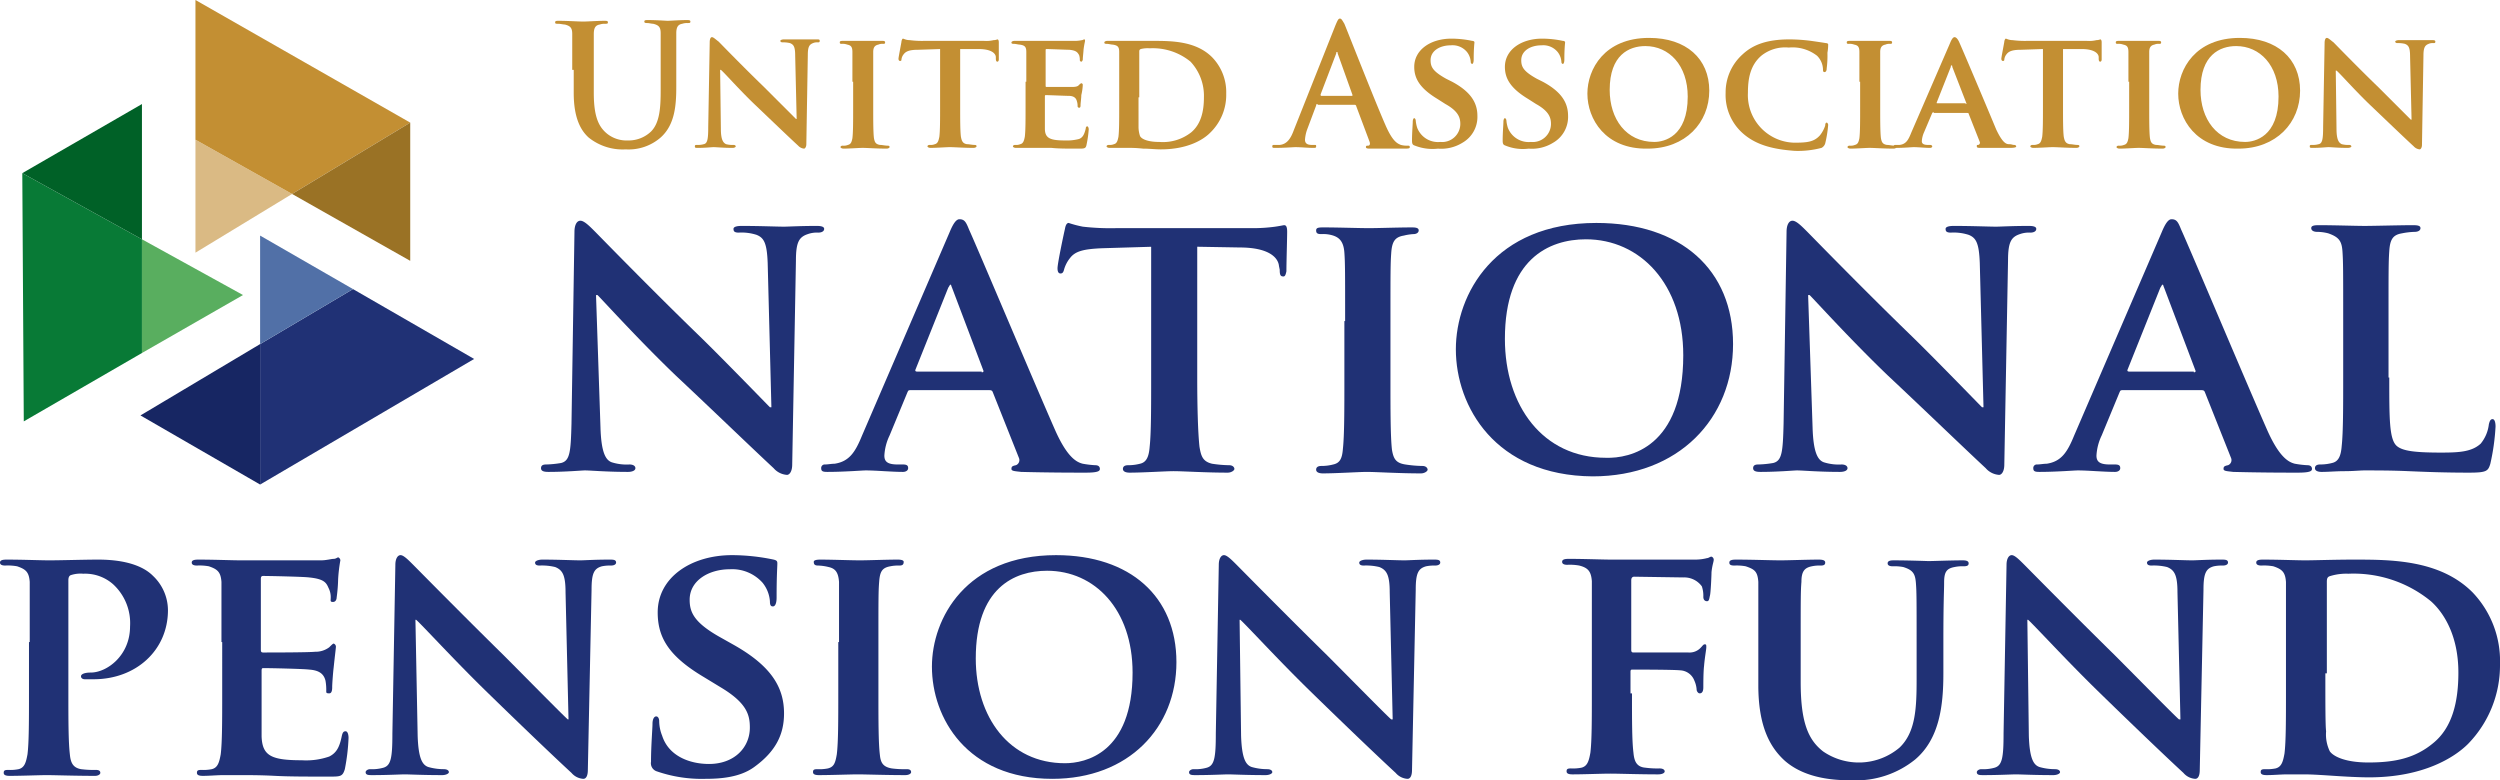
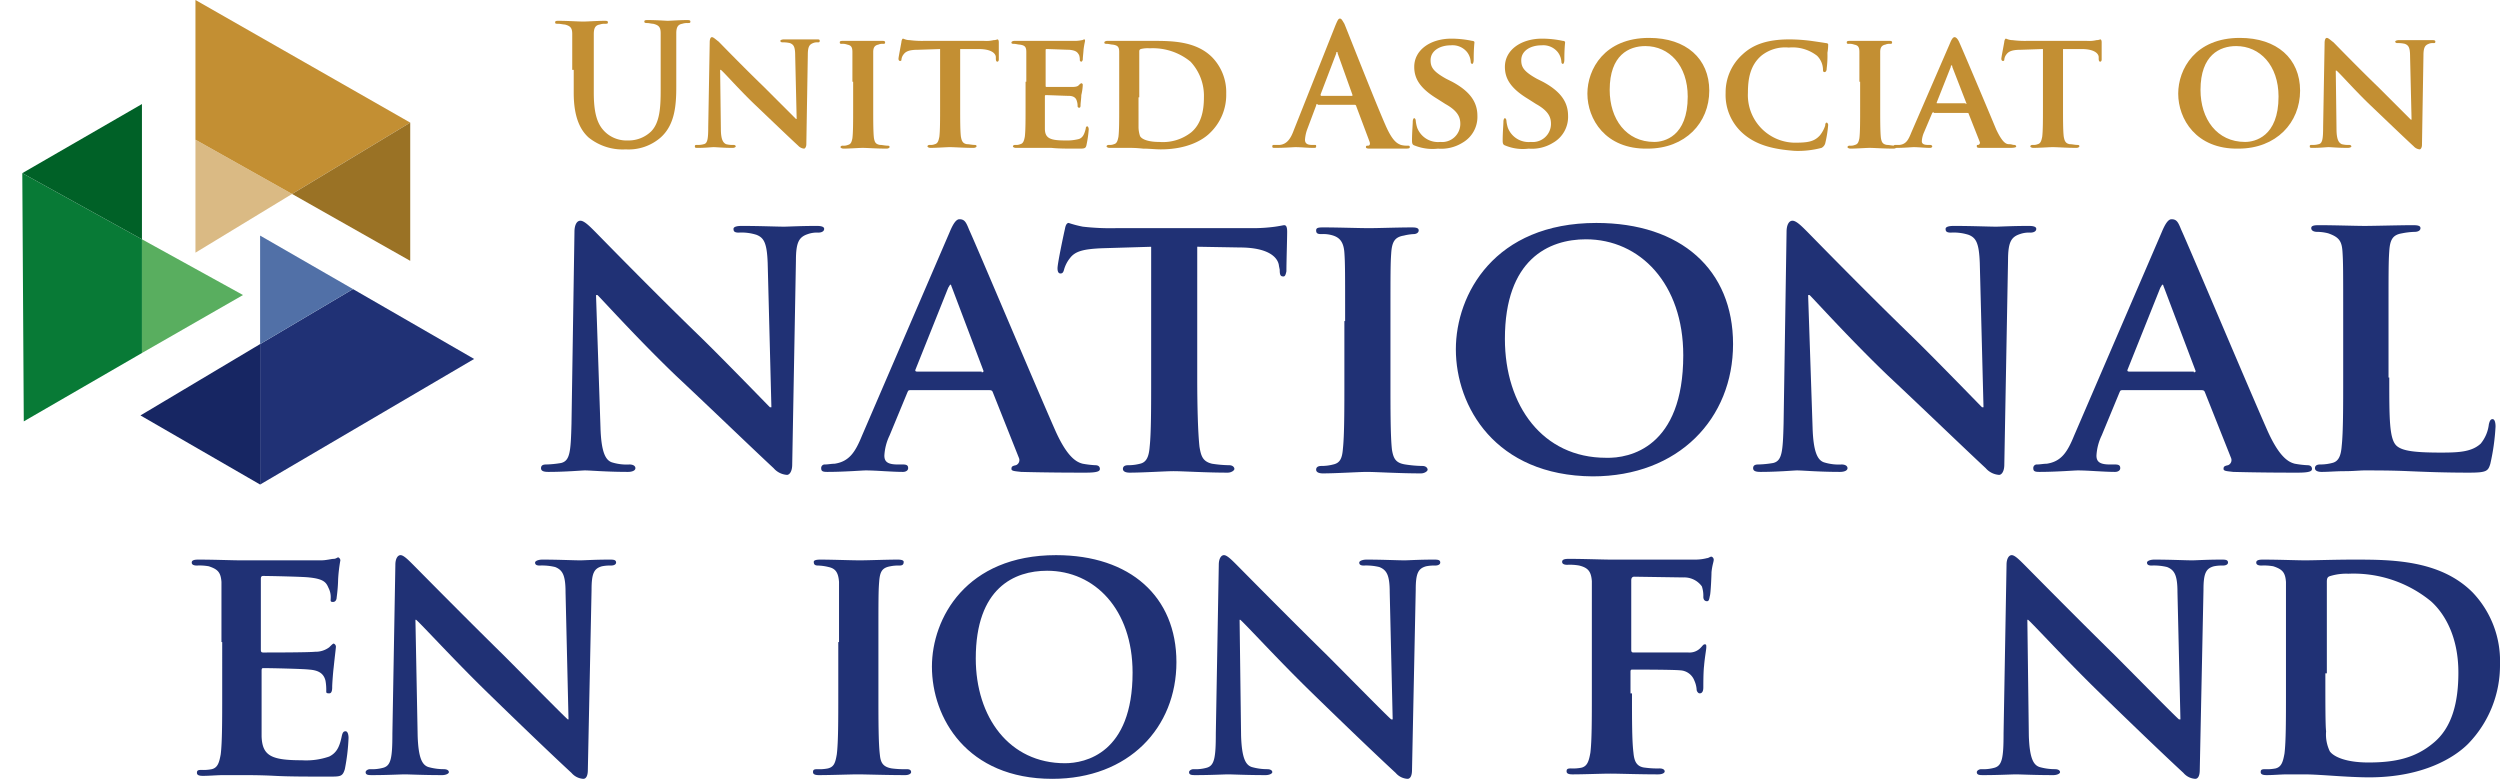
<svg xmlns="http://www.w3.org/2000/svg" viewBox="0 0 336.4 105">
  <defs>
    <style>.cls-1{isolation:isolate;}.cls-2,.cls-4{fill:#203175;}.cls-10,.cls-3{fill:#c38f33;}.cls-10,.cls-11,.cls-12,.cls-4,.cls-5,.cls-6,.cls-7,.cls-8,.cls-9{fill-rule:evenodd;}.cls-5{fill:#5170a7;}.cls-6{fill:#172663;}.cls-7{fill:#59ae5f;}.cls-8{fill:#087a36;}.cls-9{fill:#daba84;}.cls-11{fill:#9a7225;}.cls-12{fill:#006127;}</style>
  </defs>
  <g id="Layer_2" data-name="Layer 2">
    <g id="Layer_1-2" data-name="Layer 1">
      <g id="Layer_2-2" data-name="Layer 2">
        <g id="main_layer" data-name="main layer">
          <g class="cls-1">
-             <path class="cls-2" d="M4,86.4V78.3c-.1-1.3-.5-1.7-1.7-2.1a7.12,7.12,0,0,0-1.6-.1c-.4,0-.7-.1-.7-.4s.3-.4.9-.4c2.1,0,4.6.1,5.7.1,1.6,0,4.8-.1,6.6-.1,5,0,6.8,1.6,7.4,2.2a6.4,6.4,0,0,1,2,4.6c0,5.4-4.3,9.3-10,9.3H11.4c-.2,0-.5-.1-.5-.4s.5-.5,1.3-.5c2.2,0,5.3-2.3,5.3-6.2a7.1,7.1,0,0,0-2.3-5.7,5.7,5.7,0,0,0-4-1.4,4.16,4.16,0,0,0-1.7.2c-.2.1-.3.3-.3.7V93.3c0,3.5,0,6.5.2,8.2.1,1.1.4,1.8,1.5,2a13.4,13.4,0,0,0,2,.1c.5,0,.6.2.6.4s-.3.4-.7.4c-2.7,0-5.5-.1-6.5-.1s-3.4.1-5,.1c-.5,0-.8-.1-.8-.4s.1-.4.6-.4a5.72,5.72,0,0,0,1.4-.1c.8-.2,1-.9,1.2-2,.2-1.6.2-4.6.2-8.2V86.4Z" />
-           </g>
+             </g>
          <g class="cls-1">
            <path class="cls-2" d="M29.8,86.4V78.3c-.1-1.3-.5-1.7-1.7-2.1a7.12,7.12,0,0,0-1.6-.1c-.4,0-.7-.1-.7-.4s.3-.4.9-.4c2.1,0,4.6.1,5.7.1H43.2c.7,0,1.4-.2,1.7-.2s.5-.2.6-.2.3.2.3.4a21.31,21.31,0,0,0-.3,2.5,21.05,21.05,0,0,1-.2,2.5c0,.2-.1.6-.5.6s-.3-.2-.3-.5a2.72,2.72,0,0,0-.3-1.4c-.3-.7-.6-1.2-2.6-1.4-.7-.1-5.4-.2-6.2-.2-.2,0-.3.1-.3.4v9.5c0,.2,0,.4.3.4.9,0,6,0,7-.1a3.05,3.05,0,0,0,1.9-.6c.3-.3.5-.5.6-.5a.45.45,0,0,1,.3.4c0,.2-.1.9-.3,2.8-.1.8-.2,2.3-.2,2.6s0,.9-.4.9-.4-.1-.4-.3a7.08,7.08,0,0,0-.1-1.4c-.2-.8-.7-1.4-2.2-1.5-.7-.1-5.2-.2-6.2-.2-.2,0-.2.2-.2.4v8.8c.1,2.6,1.3,3.2,5.4,3.2a9.47,9.47,0,0,0,3.7-.5c1-.5,1.4-1.3,1.7-2.8.1-.4.2-.6.5-.6s.4.5.4.9a26.85,26.85,0,0,1-.5,4.2c-.3,1-.6,1-2.1,1-3,0-5.4,0-7.3-.1s-3.4-.1-4.6-.1H30.1c-.9,0-1.9.1-2.8.1-.5,0-.8-.1-.8-.4s.1-.4.6-.4a5.72,5.72,0,0,0,1.4-.1c.8-.2,1-.9,1.2-2,.2-1.6.2-4.6.2-8.2V86.4Z" />
          </g>
          <g class="cls-1">
            <path class="cls-2" d="M56.2,99c.1,3,.6,3.9,1.4,4.2a7.61,7.61,0,0,0,2.1.3c.5,0,.7.2.7.4s-.4.4-.9.4c-2.6,0-4.4-.1-5.1-.1-.4,0-2.3.1-4.3.1-.5,0-.9,0-.9-.4,0-.2.3-.4.6-.4a5.54,5.54,0,0,0,1.8-.2c1-.3,1.2-1.3,1.2-4.6L53.2,76c0-.8.3-1.3.7-1.3s1,.6,1.7,1.3c.5.5,6.5,6.6,12.2,12.2,2.7,2.7,8,8.1,8.6,8.6h.1l-.4-17.1c0-2.3-.4-3-1.4-3.4a7.49,7.49,0,0,0-2.1-.2c-.5,0-.6-.2-.6-.4s.4-.4,1-.4c2.1,0,4.2.1,5.1.1.5,0,1.9-.1,3.9-.1.5,0,.9,0,.9.4,0,.2-.2.4-.7.4a5.28,5.28,0,0,0-1.2.1c-1.1.3-1.4,1-1.4,3.2l-.5,24.2c0,.9-.3,1.2-.6,1.2a2.26,2.26,0,0,1-1.6-.8c-2.5-2.3-7.4-7-11.6-11.1s-8.5-8.8-9.3-9.5h-.1Z" />
          </g>
          <g class="cls-1">
-             <path class="cls-2" d="M88.4,103.8a1.15,1.15,0,0,1-.8-1.3c0-2.1.2-4.5.2-5.1s.2-1,.5-1,.4.4.4.6a5.44,5.44,0,0,0,.4,2c.9,2.8,3.8,3.8,6.3,3.8,3.4,0,5.5-2.2,5.5-4.9,0-1.7-.4-3.3-3.9-5.4l-2.3-1.4c-4.7-2.8-6.2-5.3-6.2-8.7,0-4.7,4.5-7.7,10-7.7a27.45,27.45,0,0,1,5.6.6c.4.1.5.2.5.5,0,.5-.1,1.6-.1,4.6,0,.8-.2,1.2-.5,1.2s-.4-.2-.4-.7a4.49,4.49,0,0,0-1-2.5,5.49,5.49,0,0,0-4.4-1.8c-2.8,0-5.4,1.5-5.4,4.1,0,1.7.6,3.1,4.2,5.1l1.6.9c5.2,2.9,6.9,5.8,6.9,9.3,0,2.8-1.1,5.1-4,7.2-1.9,1.4-4.5,1.6-6.6,1.6A18.5,18.5,0,0,1,88.4,103.8Z" />
-           </g>
+             </g>
          <g class="cls-1">
            <path class="cls-2" d="M112.9,86.4V78.3c-.1-1.3-.5-1.8-1.4-2a6.75,6.75,0,0,0-1.4-.2c-.4,0-.6-.1-.6-.5q0-.3.9-.3c1.5,0,4.2.1,5.3.1s3.6-.1,5.1-.1c.5,0,.8.1.8.3,0,.4-.2.5-.6.5a5.28,5.28,0,0,0-1.2.1c-1.1.2-1.4.7-1.5,2.1-.1,1.2-.1,2.3-.1,8.1v6.8c0,3.7,0,6.8.2,8.4.1,1,.4,1.6,1.6,1.8a12.75,12.75,0,0,0,2,.1c.5,0,.6.2.6.4s-.3.4-.8.4c-2.6,0-5.3-.1-6.4-.1-.9,0-3.6.1-5.2.1-.5,0-.8-.1-.8-.4s.1-.4.6-.4a5.72,5.72,0,0,0,1.4-.1c.8-.2,1-.7,1.2-1.9.2-1.6.2-4.6.2-8.3V86.4Z" />
          </g>
          <g class="cls-1">
            <path class="cls-2" d="M125.4,89.7c0-6.5,4.6-15,16.7-15,10,0,16.2,5.6,16.2,14.4s-6.4,15.7-16.7,15.7C130.1,104.8,125.4,96.6,125.4,89.7Zm27,.8c0-8.5-5.1-13.7-11.5-13.7-4.4,0-9.6,2.3-9.6,11.8,0,7.9,4.5,14.1,12,14.1C146,102.7,152.4,101.4,152.4,90.5Z" />
          </g>
          <g class="cls-1">
            <path class="cls-2" d="M167,99c.1,3,.6,3.9,1.4,4.2a7.61,7.61,0,0,0,2.1.3c.5,0,.7.2.7.4s-.4.4-.9.4c-2.6,0-4.4-.1-5.1-.1-.4,0-2.3.1-4.3.1-.5,0-.9,0-.9-.4,0-.2.3-.4.6-.4a5.54,5.54,0,0,0,1.8-.2c1-.3,1.2-1.3,1.2-4.6L164,76c0-.8.3-1.3.7-1.3s1,.6,1.7,1.3c.5.5,6.5,6.6,12.2,12.2,2.7,2.7,8,8.1,8.6,8.6h.2L187,79.7c0-2.3-.4-3-1.4-3.4a7.49,7.49,0,0,0-2.1-.2c-.5,0-.6-.2-.6-.4s.4-.4,1-.4c2.1,0,4.2.1,5.1.1.5,0,1.9-.1,3.9-.1.5,0,.9,0,.9.4,0,.2-.2.4-.7.4a5.28,5.28,0,0,0-1.2.1c-1.1.3-1.4,1-1.4,3.2l-.5,24.2c0,.9-.3,1.2-.6,1.2a2.26,2.26,0,0,1-1.6-.8c-2.5-2.3-7.4-7-11.6-11.1s-8.5-8.8-9.3-9.5h-.1Z" />
            <path class="cls-2" d="M219.6,93.3c0,3.7,0,6.4.2,8,.1,1.1.4,1.9,1.6,2a12.1,12.1,0,0,0,1.9.1c.5,0,.7.2.7.4s-.3.4-.9.4c-2.5,0-5.3-.1-6.4-.1s-3.6.1-5.1.1c-.5,0-.8-.1-.8-.4s.1-.4.6-.4a5.72,5.72,0,0,0,1.4-.1c.8-.2,1-.9,1.2-2,.2-1.6.2-4.5.2-8.2V78.2c-.1-1.3-.5-1.8-1.7-2.1a7.12,7.12,0,0,0-1.6-.1c-.4,0-.7-.1-.7-.4s.3-.4.9-.4c2,0,4.6.1,5.7.1h11.3a6.27,6.27,0,0,0,1.6-.2c.2,0,.4-.2.6-.2a.45.45,0,0,1,.3.4c0,.3-.2.7-.3,1.7,0,.4-.1,2.7-.2,3.1s-.1.8-.4.8-.5-.2-.5-.6a3.9,3.9,0,0,0-.2-1.4,2.92,2.92,0,0,0-2.5-1.2l-6.6-.1c-.2,0-.4.1-.4.5v9.3c0,.2,0,.4.3.4h7.4a2.06,2.06,0,0,0,1.7-.7c.2-.2.3-.4.5-.4s.2.1.2.4-.2,1.3-.3,2.5c-.1.8-.1,2.5-.1,2.8s0,.9-.5.9c-.2,0-.4-.3-.4-.5a3.46,3.46,0,0,0-.3-1.2,2.14,2.14,0,0,0-1.9-1.4c-1-.1-5.7-.1-6.4-.1-.2,0-.3,0-.3.3v2.9Z" />
          </g>
          <g class="cls-1">
-             <path class="cls-2" d="M236.6,86.4V78.3c-.1-1.4-.5-1.7-1.7-2.1a6.62,6.62,0,0,0-1.5-.1c-.5,0-.7-.1-.7-.4s.3-.4.9-.4c2.1,0,4.8.1,6,.1,1,0,3.7-.1,5.1-.1.6,0,.9.1.9.4s-.2.4-.6.4a4.87,4.87,0,0,0-1.2.1c-1,.2-1.4.7-1.4,2.1-.1,1.2-.1,2.3-.1,8.1v5.4c0,5.6,1.1,7.8,3,9.3a8.49,8.49,0,0,0,10.3-.5c2.2-2.1,2.3-5.4,2.3-9.3V86.5c0-5.8,0-6.9-.1-8.1s-.4-1.7-1.7-2.1a6.15,6.15,0,0,0-1.4-.1c-.4,0-.7-.1-.7-.4s.3-.4.8-.4c2,0,4.7.1,4.7.1.5,0,3.1-.1,4.6-.1.5,0,.8.1.8.4s-.2.4-.7.4a4.87,4.87,0,0,0-1.2.1c-1.1.2-1.4.7-1.4,2.1,0,1.2-.1,2.3-.1,8.1v4.1c0,4.3-.5,8.8-3.8,11.6a12.66,12.66,0,0,1-8.4,2.8c-2.1,0-6.2-.1-9.1-2.6-2-1.8-3.6-4.6-3.6-10.2V86.4Z" />
-           </g>
+             </g>
          <g class="cls-1">
            <path class="cls-2" d="M273,99c.1,3,.6,3.9,1.4,4.2a7.61,7.61,0,0,0,2.1.3c.5,0,.7.2.7.4s-.4.4-.9.4c-2.6,0-4.4-.1-5.1-.1-.4,0-2.3.1-4.3.1-.5,0-.9,0-.9-.4,0-.2.3-.4.6-.4a5.54,5.54,0,0,0,1.8-.2c1-.3,1.2-1.3,1.2-4.6L270,76c0-.8.3-1.3.7-1.3s1,.6,1.7,1.3c.5.5,6.5,6.6,12.2,12.2,2.7,2.7,8,8.1,8.6,8.6h.2L293,79.7c0-2.3-.4-3-1.4-3.4a7.49,7.49,0,0,0-2.1-.2c-.5,0-.6-.2-.6-.4s.4-.4,1-.4c2.1,0,4.2.1,5.1.1.5,0,1.9-.1,3.9-.1.5,0,.9,0,.9.4,0,.2-.2.4-.7.4a5.28,5.28,0,0,0-1.2.1c-1.1.3-1.4,1-1.4,3.2l-.5,24.2c0,.9-.3,1.2-.6,1.2a2.26,2.26,0,0,1-1.6-.8c-2.5-2.3-7.4-7-11.6-11.1s-8.5-8.8-9.3-9.5h-.1Z" />
            <path class="cls-2" d="M307.6,86.4V78.3c-.1-1.3-.5-1.7-1.7-2.1a7.12,7.12,0,0,0-1.6-.1c-.4,0-.7-.1-.7-.4s.3-.4.9-.4c2.1,0,4.6.1,5.7.1s4.1-.1,6.5-.1c5,0,11.6,0,16,4.4a13.37,13.37,0,0,1,3.7,9.7,15.14,15.14,0,0,1-4.3,10.7c-1.8,1.8-6,4.5-13.3,4.5-1.4,0-3.2-.1-4.7-.2s-3-.2-4-.2h-2.3c-.9,0-1.9.1-2.8.1-.5,0-.8-.1-.8-.4s.1-.4.6-.4a5.72,5.72,0,0,0,1.4-.1c.8-.2,1-.9,1.2-2,.2-1.6.2-4.6.2-8.2V86.4Zm5.3,4.2c0,4.1,0,7,.1,7.8a5.21,5.21,0,0,0,.5,2.7c.5.7,2.1,1.5,5.2,1.5,3.6,0,6.3-.6,8.7-2.6,2.6-2.1,3.4-5.6,3.4-9.5,0-4.9-1.9-8-3.7-9.6A16.41,16.41,0,0,0,316,77.2a7.38,7.38,0,0,0-2.4.3c-.4.1-.5.3-.5.8V90.6Z" />
          </g>
          <g class="cls-1">
            <path class="cls-3" d="M77,9.4V4.6c0-.8-.2-1.1-1-1.3-.2,0-.6-.1-.9-.1s-.4,0-.4-.2.2-.2.5-.2c1.2,0,2.6.1,3.3.1.5,0,2-.1,2.8-.1.3,0,.5,0,.5.2s-.1.2-.4.2a2,2,0,0,0-.7.1c-.6.1-.8.5-.8,1.3v7.9c0,3.3.7,4.6,1.8,5.5a4.2,4.2,0,0,0,2.8.9,4.36,4.36,0,0,0,3.1-1.2c1.2-1.2,1.3-3.3,1.3-5.6V4.5c0-.8-.2-1.1-1-1.3-.2,0-.6-.1-.8-.1s-.4,0-.4-.2.2-.2.5-.2c1.1,0,2.6.1,2.6.1.3,0,1.7-.1,2.6-.1.3,0,.5,0,.5.2s-.1.2-.4.2a2,2,0,0,0-.7.1c-.6.1-.8.5-.8,1.3v7.2c0,2.5-.2,5.1-2.1,6.8a6.56,6.56,0,0,1-4.7,1.6,7.32,7.32,0,0,1-5-1.6c-1.1-1-2-2.7-2-6V9.4Z" />
          </g>
          <g class="cls-1">
            <path class="cls-3" d="M97,17.3c0,1.5.3,1.9.7,2.1a3.4,3.4,0,0,0,1,.1c.2,0,.3.1.3.2s-.2.2-.4.2c-1.3,0-2.2-.1-2.6-.1-.2,0-1.1.1-2.1.1-.3,0-.4,0-.4-.2s.1-.2.3-.2a2.77,2.77,0,0,0,.9-.1c.5-.1.6-.7.6-2.3l.2-11.4c0-.4.1-.7.3-.7s.5.3.9.6c.2.2,3.2,3.3,6.1,6.1l4.3,4.3h.1L107,7.5c0-1.2-.2-1.5-.7-1.7a3.75,3.75,0,0,0-1-.1c-.2,0-.3-.1-.3-.2s.2-.2.5-.2h4.4c.3,0,.4,0,.4.2s-.1.2-.3.2a1.27,1.27,0,0,0-.6.1c-.5.2-.7.5-.7,1.6l-.2,12c0,.4-.2.6-.3.6a1.23,1.23,0,0,1-.8-.4c-1.2-1.1-3.7-3.5-5.8-5.5S97.4,9.7,97,9.4h-.1Z" />
            <path class="cls-3" d="M114.7,11V7c0-.7-.2-.9-.7-1a1.7,1.7,0,0,0-.7-.1c-.2,0-.3,0-.3-.2s.2-.2.5-.2h5.2c.2,0,.4,0,.4.2s-.1.2-.3.2a1.27,1.27,0,0,0-.6.1c-.5.1-.7.4-.7,1v7.4c0,1.8,0,3.4.1,4.2.1.5.2.8.8.9.3,0,.7.1,1,.1s.3.1.3.2-.2.2-.4.2c-1.3,0-2.7-.1-3.2-.1s-1.8.1-2.6.1c-.2,0-.4-.1-.4-.2s.1-.2.3-.2a1.48,1.48,0,0,0,.7-.1c.4-.1.5-.4.6-.9.1-.8.1-2.3.1-4.2V11Z" />
            <path class="cls-3" d="M126.5,6.6l-3,.1c-1.1,0-1.6.2-1.9.6a1.33,1.33,0,0,0-.3.7c0,.2-.1.2-.2.2s-.2-.1-.2-.3.4-2.2.4-2.3.1-.4.2-.4.4.2.9.2a12.75,12.75,0,0,0,2,.1h8a4.15,4.15,0,0,0,1.3-.1,1.21,1.21,0,0,0,.5-.1c.1,0,.2.1.2.4V8c0,.2-.1.3-.2.3s-.2-.1-.2-.4V7.7c0-.5-.6-1.1-2.3-1.1h-2.5v7.7c0,1.8,0,3.3.1,4.1.1.5.2.9.8,1,.3,0,.7.1,1,.1s.3.1.3.2-.2.2-.4.2c-1.3,0-2.6-.1-3.2-.1-.4,0-1.8.1-2.6.1-.2,0-.4-.1-.4-.2s.1-.2.3-.2a1.48,1.48,0,0,0,.7-.1c.4-.1.5-.5.6-1,.1-.8.1-2.3.1-4.1V6.6Z" />
          </g>
          <g class="cls-1">
            <path class="cls-3" d="M138.1,11V7c0-.7-.2-.9-.9-1-.2,0-.5-.1-.8-.1s-.3-.1-.3-.2.2-.2.4-.2h8.3a5.38,5.38,0,0,0,.8-.1c.1,0,.2-.1.3-.1s.1.1.1.2-.1.4-.2,1.2c0,.2-.1,1-.1,1.3,0,.1-.1.3-.2.3a.22.22,0,0,1-.2-.2,2,2,0,0,0-.1-.7c-.2-.3-.3-.6-1.3-.7-.3,0-2.7-.1-3.1-.1-.1,0-.1.1-.1.2v4.7c0,.1,0,.2.1.2h3.5q.75,0,.9-.3c.2-.1.2-.2.3-.2a.22.22,0,0,1,.2.2,7.21,7.21,0,0,1-.2,1.4c0,.4-.1,1.1-.1,1.3s0,.4-.2.4a.22.22,0,0,1-.2-.2,2,2,0,0,0-.1-.7c-.1-.4-.4-.7-1.1-.7-.4,0-2.6-.1-3.1-.1-.1,0-.1.1-.1.2v4.3c0,1.3.7,1.6,2.7,1.6a6.48,6.48,0,0,0,1.9-.2c.5-.2.7-.6.9-1.4,0-.2.1-.3.2-.3s.2.2.2.4a15.17,15.17,0,0,1-.3,2.1c-.1.5-.3.5-1.1.5-1.5,0-2.7,0-3.6-.1h-4.8c-.2,0-.4-.1-.4-.2s.1-.2.3-.2a1.48,1.48,0,0,0,.7-.1c.4-.1.5-.5.6-1,.1-.8.1-2.3.1-4.1V11Z" />
          </g>
          <g class="cls-1">
            <path class="cls-3" d="M150.6,11V7c0-.7-.2-.9-.9-1-.2,0-.5-.1-.8-.1s-.3-.1-.3-.2.2-.2.4-.2h6.1c2.5,0,5.8,0,8,2.2a6.74,6.74,0,0,1,1.9,4.9,7.07,7.07,0,0,1-2.2,5.3c-.9.9-3,2.2-6.6,2.2-.7,0-1.6-.1-2.4-.1a15.56,15.56,0,0,0-2-.1h-2.5c-.2,0-.4-.1-.4-.2s.1-.2.3-.2a1.48,1.48,0,0,0,.7-.1c.4-.1.5-.5.6-1,.1-.8.1-2.3.1-4.1Zm2.6,2.1V17a3.92,3.92,0,0,0,.2,1.3c.2.4,1,.8,2.6.8a6.15,6.15,0,0,0,4.3-1.3c1.3-1.1,1.7-2.8,1.7-4.7a6.73,6.73,0,0,0-1.8-4.8,8,8,0,0,0-5.5-1.8,3.78,3.78,0,0,0-1.2.1c-.2.1-.2.2-.2.4v6.1Z" />
          </g>
          <g class="cls-1">
            <path class="cls-3" d="M177.3,14c-.1,0-.2,0-.2.2l-1.2,3.2a5,5,0,0,0-.3,1.4c0,.4.2.7.9.7h.3c.3,0,.3,0,.3.2s-.1.2-.4.2c-.7,0-1.7-.1-2.4-.1-.2,0-1.5.1-2.7.1-.3,0-.4,0-.4-.2s.1-.2.3-.2h.7c1-.1,1.5-.9,1.9-2l5.6-14.1c.3-.7.4-.9.6-.9s.3.2.6.7c.5,1.2,4.1,10.4,5.6,13.8.9,2,1.5,2.3,2,2.5a3.08,3.08,0,0,0,.9.1c.2,0,.3,0,.3.2s-.2.2-1,.2h-4.2c-.4,0-.7,0-.7-.2s.1-.2.3-.2.3-.2.2-.5l-1.8-4.8a.22.22,0,0,0-.2-.2h-5Zm4.6-1.1a.1.1,0,0,0,.1-.1l-2-5.6c0-.1,0-.2-.1-.2s-.1.1-.1.2l-2.1,5.5c0,.1,0,.2.1.2Z" />
          </g>
          <g class="cls-1">
            <path class="cls-3" d="M190.4,19.6c-.3-.1-.4-.2-.4-.7,0-1,.1-2.2.1-2.5s.1-.5.2-.5.2.2.2.3a4.4,4.4,0,0,0,.2,1,3,3,0,0,0,3.1,1.9,2.45,2.45,0,0,0,2.7-2.4c0-.8-.2-1.7-2-2.7l-1.1-.7c-2.3-1.4-3.1-2.7-3.1-4.3,0-2.3,2.2-3.8,5-3.8a13.73,13.73,0,0,1,2.8.3c.2,0,.3.1.3.2s-.1.8-.1,2.3c0,.4-.1.6-.2.6s-.2-.1-.2-.3a2.36,2.36,0,0,0-.5-1.3,2.52,2.52,0,0,0-2.2-.9c-1.4,0-2.7.7-2.7,2,0,.9.3,1.5,2.1,2.5l.8.4c2.6,1.4,3.4,2.9,3.4,4.6a4,4,0,0,1-2,3.6,5.42,5.42,0,0,1-3.3.8A6.5,6.5,0,0,1,190.4,19.6Z" />
            <path class="cls-3" d="M202.6,19.6c-.3-.1-.4-.2-.4-.7,0-1,.1-2.2.1-2.5s.1-.5.2-.5.2.2.2.3a4.4,4.4,0,0,0,.2,1,3,3,0,0,0,3.1,1.9,2.45,2.45,0,0,0,2.7-2.4c0-.8-.2-1.7-2-2.7l-1.1-.7c-2.3-1.4-3.1-2.7-3.1-4.3,0-2.3,2.2-3.8,5-3.8a13.73,13.73,0,0,1,2.8.3c.2,0,.3.1.3.2s-.1.8-.1,2.3c0,.4-.1.6-.2.6s-.2-.1-.2-.3a2.36,2.36,0,0,0-.5-1.3,2.52,2.52,0,0,0-2.2-.9c-1.4,0-2.7.7-2.7,2,0,.9.3,1.5,2.1,2.5l.8.4c2.6,1.4,3.4,2.9,3.4,4.6a4,4,0,0,1-2,3.6,5.42,5.42,0,0,1-3.3.8A6.18,6.18,0,0,1,202.6,19.6Z" />
            <path class="cls-3" d="M213.6,12.6c0-3.3,2.3-7.5,8.3-7.5,5,0,8.1,2.8,8.1,7.1s-3.2,7.8-8.3,7.8C216,20.1,213.6,16,213.6,12.6Zm13.5.4c0-4.2-2.5-6.8-5.7-6.8-2.2,0-4.8,1.2-4.8,5.9,0,3.9,2.2,7,6,7C223.9,19.1,227.1,18.4,227.1,13Z" />
            <path class="cls-3" d="M234.7,18.1a6.89,6.89,0,0,1-2.5-5.6,6.86,6.86,0,0,1,2.3-5.2c1.4-1.3,3.3-2,6.3-2a23.28,23.28,0,0,1,2.9.2c.7.1,1.4.2,2,.3.2,0,.3.1.3.2a6.61,6.61,0,0,1-.1,1.1,13.42,13.42,0,0,1-.1,2.1c0,.3-.1.5-.3.5s-.2-.2-.2-.4a2.69,2.69,0,0,0-.8-1.8,5.38,5.38,0,0,0-3.8-1.1A5.13,5.13,0,0,0,237,7.5c-1.5,1.3-1.8,3.1-1.8,5a6.4,6.4,0,0,0,6.2,6.7c1.8,0,2.7-.1,3.5-1a4.15,4.15,0,0,0,.7-1.3c0-.3.1-.4.2-.4s.2.2.2.3a15.68,15.68,0,0,1-.4,2.5,1,1,0,0,1-.5.6,12.33,12.33,0,0,1-3.6.4C238.8,20.1,236.5,19.6,234.7,18.1Z" />
            <path class="cls-3" d="M250.2,11V7c0-.7-.2-.9-.7-1a1.7,1.7,0,0,0-.7-.1c-.2,0-.3,0-.3-.2s.2-.2.5-.2h5.2c.2,0,.4,0,.4.2s-.1.2-.3.2a1.27,1.27,0,0,0-.6.1c-.5.1-.7.4-.7,1v7.4c0,1.8,0,3.4.1,4.2.1.5.2.8.8.9.3,0,.7.1,1,.1s.3.1.3.2-.2.2-.4.2c-1.3,0-2.7-.1-3.2-.1s-1.8.1-2.6.1c-.2,0-.4-.1-.4-.2s.1-.2.3-.2a1.48,1.48,0,0,0,.7-.1c.4-.1.5-.4.6-.9.1-.8.1-2.3.1-4.2V11Z" />
          </g>
          <g class="cls-1">
            <path class="cls-3" d="M260.2,15.1c-.1,0-.1,0-.2.1l-1.1,2.6a3.46,3.46,0,0,0-.3,1.2c0,.3.2.5.8.5h.3c.2,0,.3.1.3.2s-.1.2-.3.2c-.7,0-1.6-.1-2.2-.1-.2,0-1.3.1-2.3.1-.2,0-.4,0-.4-.2a.22.22,0,0,1,.2-.2h.6c.9-.1,1.2-.7,1.6-1.7l5.2-12c.2-.5.4-.8.6-.8s.4.2.6.6c.5,1.1,3.8,8.9,5,11.8.8,1.7,1.3,2,1.7,2s.5.1.7.1.3.1.3.2-.1.2-.9.2h-3.8c-.4,0-.6,0-.6-.2s0-.2.2-.2a.3.3,0,0,0,.2-.4l-1.5-3.8c0-.1-.1-.1-.2-.1h-4.5Zm4.3-1.1c.1,0,.1,0,.1-.1L262.7,9c0-.1,0-.2-.1-.2s-.1.1-.1.2l-1.9,4.8c0,.1,0,.1.1.1h3.8Z" />
          </g>
          <g class="cls-1">
            <path class="cls-3" d="M274.8,6.6l-2.9.1c-1.1,0-1.6.2-1.9.6a1.33,1.33,0,0,0-.3.7c0,.2-.1.2-.2.2s-.2-.1-.2-.3.4-2.2.4-2.3.1-.4.2-.4.4.2.9.2a12.75,12.75,0,0,0,2,.1h8a4.15,4.15,0,0,0,1.3-.1,1.21,1.21,0,0,0,.5-.1c.1,0,.2.1.2.4V8c0,.2-.1.3-.2.3s-.2-.1-.2-.4V7.7c0-.5-.6-1.1-2.3-1.1h-2.5v7.7c0,1.8,0,3.3.1,4.1.1.5.2.9.8,1,.3,0,.7.1,1,.1s.3.1.3.2-.2.2-.4.2c-1.3,0-2.6-.1-3.2-.1-.4,0-1.8.1-2.6.1-.2,0-.4-.1-.4-.2s.1-.2.3-.2a1.48,1.48,0,0,0,.7-.1c.4-.1.5-.5.6-1,.1-.8.1-2.3.1-4.1V6.6Z" />
          </g>
          <g class="cls-1">
-             <path class="cls-3" d="M286.4,11V7c0-.7-.2-.9-.7-1a1.7,1.7,0,0,0-.7-.1c-.2,0-.3,0-.3-.2s.2-.2.5-.2h5.2c.2,0,.4,0,.4.2s-.1.2-.3.2a1.27,1.27,0,0,0-.6.1c-.5.1-.7.4-.7,1v7.4c0,1.8,0,3.4.1,4.2.1.5.2.8.8.9.3,0,.7.1,1,.1s.3.1.3.2-.2.2-.4.2c-1.3,0-2.7-.1-3.2-.1s-1.8.1-2.6.1c-.2,0-.4-.1-.4-.2s.1-.2.3-.2a1.48,1.48,0,0,0,.7-.1c.4-.1.5-.4.6-.9.1-.8.1-2.3.1-4.2V11Z" />
-           </g>
+             </g>
          <g class="cls-1">
            <path class="cls-3" d="M293.1,12.6c0-3.3,2.3-7.5,8.3-7.5,5,0,8.1,2.8,8.1,7.1s-3.2,7.8-8.3,7.8C295.5,20.1,293.1,16,293.1,12.6Zm13.5.4c0-4.2-2.5-6.8-5.7-6.8-2.2,0-4.8,1.2-4.8,5.9,0,3.9,2.2,7,6,7C303.4,19.1,306.6,18.4,306.6,13Z" />
          </g>
          <g class="cls-1">
            <path class="cls-3" d="M314.4,17.3c0,1.5.3,1.9.7,2.1a3.4,3.4,0,0,0,1,.1c.2,0,.3.1.3.2s-.2.2-.5.2c-1.3,0-2.2-.1-2.6-.1-.2,0-1.1.1-2.1.1-.3,0-.4,0-.4-.2s.1-.2.3-.2a2.77,2.77,0,0,0,.9-.1c.5-.1.6-.7.6-2.3l.2-11.3c0-.4.1-.7.3-.7s.5.3.9.6c.2.2,3.2,3.3,6.1,6.1l4.3,4.3h.1l-.2-8.5c0-1.2-.2-1.5-.7-1.7a3.75,3.75,0,0,0-1-.1c-.2,0-.3-.1-.3-.2s.2-.2.5-.2h4.4c.3,0,.5,0,.5.2s-.1.2-.3.2a1.27,1.27,0,0,0-.6.1c-.5.2-.7.5-.7,1.6l-.2,12c0,.4-.2.6-.3.6a1.23,1.23,0,0,1-.8-.4c-1.2-1.1-3.7-3.5-5.8-5.5s-4.2-4.4-4.6-4.7h-.1Z" />
          </g>
          <polygon class="cls-4" points="35 65.2 63.8 48.3 47.5 38.9 35 46.3 35 65.2" />
          <polygon class="cls-5" points="35 46.3 47.5 38.9 35 31.7 35 46.3" />
          <polygon class="cls-6" points="35 65.2 35 46.3 18.9 55.9 35 65.2" />
          <polygon class="cls-7" points="19.1 47.5 32.7 39.7 19.1 32.2 19.1 47.5" />
          <polygon class="cls-8" points="19.1 47.5 19.1 32.2 3 23.3 3.2 56.7 19.1 47.5" />
          <polygon class="cls-9" points="26.3 34 39.3 26.1 26.3 18.8 26.3 34" />
          <polygon class="cls-10" points="39.3 26.1 55.2 16.5 26.3 0 26.3 18.8 39.3 26.1" />
          <polygon class="cls-11" points="39.3 26.1 55.2 35.1 55.2 16.5 39.3 26.1" />
          <polygon class="cls-12" points="19.1 32.2 19.1 14 3 23.3 19.1 32.2" />
          <g class="cls-1">
            <path class="cls-2" d="M80.8,57.5c.1,3.4.7,4.4,1.5,4.7a6.61,6.61,0,0,0,2.4.3c.5,0,.8.2.8.5s-.4.5-1,.5c-2.9,0-5-.2-5.8-.2-.4,0-2.6.2-4.9.2-.6,0-1-.1-1-.5s.3-.5.7-.5a13.55,13.55,0,0,0,2-.2c1.2-.3,1.3-1.5,1.4-5.3l.4-25.8c0-.9.3-1.5.8-1.5s1.2.7,1.9,1.4S87.3,38.6,93.9,45c3.1,3,9.1,9.2,9.7,9.8h.2l-.5-19.4c-.1-2.7-.5-3.4-1.5-3.8a6.61,6.61,0,0,0-2.4-.3c-.6,0-.7-.2-.7-.5s.5-.4,1.1-.4c2.4,0,4.8.1,5.7.1.5,0,2.2-.1,4.4-.1.6,0,1,.1,1,.4s-.3.5-.8.5a3.64,3.64,0,0,0-1.4.2c-1.2.4-1.6,1.1-1.6,3.6l-.5,27.4c0,1-.4,1.4-.7,1.4a2.61,2.61,0,0,1-1.8-.9c-2.8-2.6-8.4-8-13.2-12.5-4.9-4.7-9.7-10-10.5-10.8h-.2Z" />
          </g>
          <g class="cls-1">
            <path class="cls-2" d="M122.5,52.5c-.3,0-.3.1-.4.3l-2.4,5.8a7.11,7.11,0,0,0-.7,2.7c0,.8.4,1.2,1.8,1.2h.7c.6,0,.7.2.7.5s-.3.5-.7.5c-1.5,0-3.6-.2-5-.2-.5,0-2.9.2-5.2.2-.6,0-.8-.1-.8-.5a.47.47,0,0,1,.5-.5c.4,0,.9-.1,1.3-.1,2-.3,2.8-1.6,3.7-3.8l11.8-27.4c.5-1.2.9-1.7,1.3-1.7.7,0,.9.4,1.3,1.4,1.1,2.4,8.6,20.2,11.5,26.8,1.7,3.9,3,4.5,3.8,4.7a12.77,12.77,0,0,0,1.7.2c.4,0,.6.2.6.5s-.3.5-1.9.5-4.9,0-8.7-.1c-.8-.1-1.3-.1-1.3-.4s.1-.4.6-.5a.74.74,0,0,0,.4-1l-3.5-8.8c-.1-.3-.3-.3-.5-.3Zm9.6-2.4c.2,0,.3-.1.2-.3l-4.2-11.1c-.1-.2-.1-.4-.2-.4s-.2.3-.3.4l-4.4,11c-.1.2,0,.3.2.3h8.7Z" />
          </g>
          <g class="cls-1">
            <path class="cls-2" d="M155.1,33.2l-6.7.2c-2.6.1-3.7.4-4.4,1.3a4.41,4.41,0,0,0-.8,1.5c-.1.4-.2.6-.5.6s-.4-.3-.4-.7c0-.7.9-4.9,1-5.3.1-.6.3-.8.5-.8a14.68,14.68,0,0,0,1.9.5,32.42,32.42,0,0,0,4.5.2h18.3a21.61,21.61,0,0,0,3.1-.2c.7-.1,1.1-.2,1.2-.2.3,0,.4.3.4.9,0,.9-.1,4.1-.1,5.3-.1.5-.2.7-.4.7-.4,0-.5-.2-.5-.9l-.1-.5c-.1-1.1-1.3-2.5-5.3-2.5l-5.7-.1V50.8c0,4,.1,7.4.3,9.3.2,1.2.4,2,1.7,2.3a16.41,16.41,0,0,0,2.3.2c.5,0,.7.3.7.5s-.4.5-.9.5c-3,0-6-.2-7.3-.2-1,0-4.1.2-5.9.2-.6,0-.9-.2-.9-.5s.2-.5.7-.5a6.27,6.27,0,0,0,1.6-.2c.9-.2,1.2-1,1.3-2.3.2-1.8.2-5.3.2-9.3V33.2Z" />
          </g>
          <g class="cls-1">
            <path class="cls-2" d="M181,43.2c0-6.6,0-7.8-.1-9.2s-.6-2-1.5-2.3a4.4,4.4,0,0,0-1.6-.2c-.5,0-.7-.1-.7-.5s.4-.4,1.1-.4c1.7,0,4.8.1,6,.1s4-.1,5.8-.1c.6,0,.9.1.9.4s-.3.5-.7.5a6.88,6.88,0,0,0-1.3.2c-1.2.2-1.6.8-1.7,2.4-.1,1.4-.1,2.6-.1,9.2V51c0,4.2,0,7.7.2,9.5.2,1.2.5,1.8,1.8,2a16.41,16.41,0,0,0,2.3.2c.5,0,.7.3.7.5s-.4.5-.9.5c-3,0-6-.2-7.3-.2-1,0-4.1.2-5.9.2-.6,0-.9-.2-.9-.5s.2-.5.7-.5a6.27,6.27,0,0,0,1.6-.2c.9-.2,1.2-.8,1.3-2.1.2-1.8.2-5.3.2-9.5V43.2Z" />
          </g>
          <g class="cls-1">
            <path class="cls-2" d="M195.9,47c0-7.4,5.2-17,18.9-17,11.4,0,18.4,6.3,18.4,16.3s-7.3,17.8-18.9,17.8C201.2,64,195.9,54.7,195.9,47Zm30.6.8c0-9.6-5.8-15.6-13.1-15.6-5,0-10.9,2.7-10.9,13.4,0,9,5.1,16,13.6,16C219.3,61.7,226.5,60.2,226.5,47.8Z" />
          </g>
          <g class="cls-1">
            <path class="cls-2" d="M243.9,57.5c.1,3.4.7,4.4,1.5,4.7a6.61,6.61,0,0,0,2.4.3c.5,0,.8.2.8.5s-.4.5-1,.5c-2.9,0-5-.2-5.8-.2-.4,0-2.6.2-4.9.2-.6,0-1-.1-1-.5s.3-.5.7-.5a13.55,13.55,0,0,0,2-.2c1.2-.3,1.3-1.5,1.4-5.3l.4-25.8c0-.9.3-1.5.8-1.5s1.2.7,1.9,1.4S250.4,38.6,257,45c3.1,3,9.1,9.2,9.7,9.8h.2l-.5-19.4c-.1-2.7-.5-3.4-1.5-3.8a6.61,6.61,0,0,0-2.4-.3c-.6,0-.7-.2-.7-.5s.5-.4,1.1-.4c2.4,0,4.8.1,5.7.1.5,0,2.2-.1,4.4-.1.6,0,1,.1,1,.4s-.3.5-.8.5a3.64,3.64,0,0,0-1.4.2c-1.2.4-1.6,1.1-1.6,3.6l-.5,27.4c0,1-.4,1.4-.7,1.4a2.61,2.61,0,0,1-1.8-.9c-2.8-2.6-8.4-8-13.2-12.5-4.9-4.7-9.7-10-10.5-10.8h-.2Z" />
            <path class="cls-2" d="M285.6,52.5c-.3,0-.3.1-.4.3l-2.4,5.8a7.11,7.11,0,0,0-.7,2.7c0,.8.4,1.2,1.8,1.2h.7c.6,0,.7.2.7.5s-.3.5-.7.5c-1.5,0-3.6-.2-5-.2-.5,0-2.9.2-5.2.2-.6,0-.8-.1-.8-.5a.47.47,0,0,1,.5-.5c.4,0,.9-.1,1.3-.1,2-.3,2.8-1.6,3.7-3.8l11.8-27.4c.5-1.2.9-1.7,1.3-1.7.7,0,.9.4,1.3,1.4,1.1,2.4,8.6,20.2,11.5,26.8,1.7,3.9,3,4.5,3.8,4.7a12.77,12.77,0,0,0,1.7.2c.4,0,.6.2.6.5s-.3.5-1.9.5-4.9,0-8.7-.1c-.8-.1-1.3-.1-1.3-.4s.1-.4.6-.5a.74.74,0,0,0,.4-1l-3.5-8.8c-.1-.3-.3-.3-.5-.3Zm9.6-2.4c.2,0,.3-.1.2-.3l-4.2-11.1c-.1-.2-.1-.4-.2-.4s-.2.3-.3.4l-4.4,11c-.1.2,0,.3.2.3h8.7Z" />
            <path class="cls-2" d="M321.5,50.8c0,5.6,0,8.3,1,9.2.8.7,2.5.9,6,.9,2.4,0,4.1-.1,5.3-1.2a5,5,0,0,0,1.1-2.6c.1-.4.2-.7.5-.7s.4.5.4,1a29.37,29.37,0,0,1-.7,5c-.3,1-.5,1.2-2.9,1.2-3.2,0-5.8-.1-8.1-.2s-4.1-.1-6-.1c-.5,0-1.5.1-2.6.1s-2.2.1-3.1.1c-.6,0-.9-.2-.9-.5s.2-.5.7-.5a6.27,6.27,0,0,0,1.6-.2c.9-.2,1.2-1,1.3-2.3.2-1.8.2-5.3.2-9.3V43c0-6.6,0-7.8-.1-9.2s-.5-1.9-1.9-2.4a6.05,6.05,0,0,0-1.5-.2c-.5,0-.8-.2-.8-.5s.3-.4,1-.4c2.1,0,5,.1,6.2.1s4.8-.1,6.5-.1c.7,0,1,.1,1,.4s-.3.5-.8.5a9.85,9.85,0,0,0-1.7.2c-1.2.2-1.6.8-1.7,2.4-.1,1.4-.1,2.6-.1,9.2v7.8Z" />
          </g>
        </g>
      </g>
    </g>
  </g>
</svg>